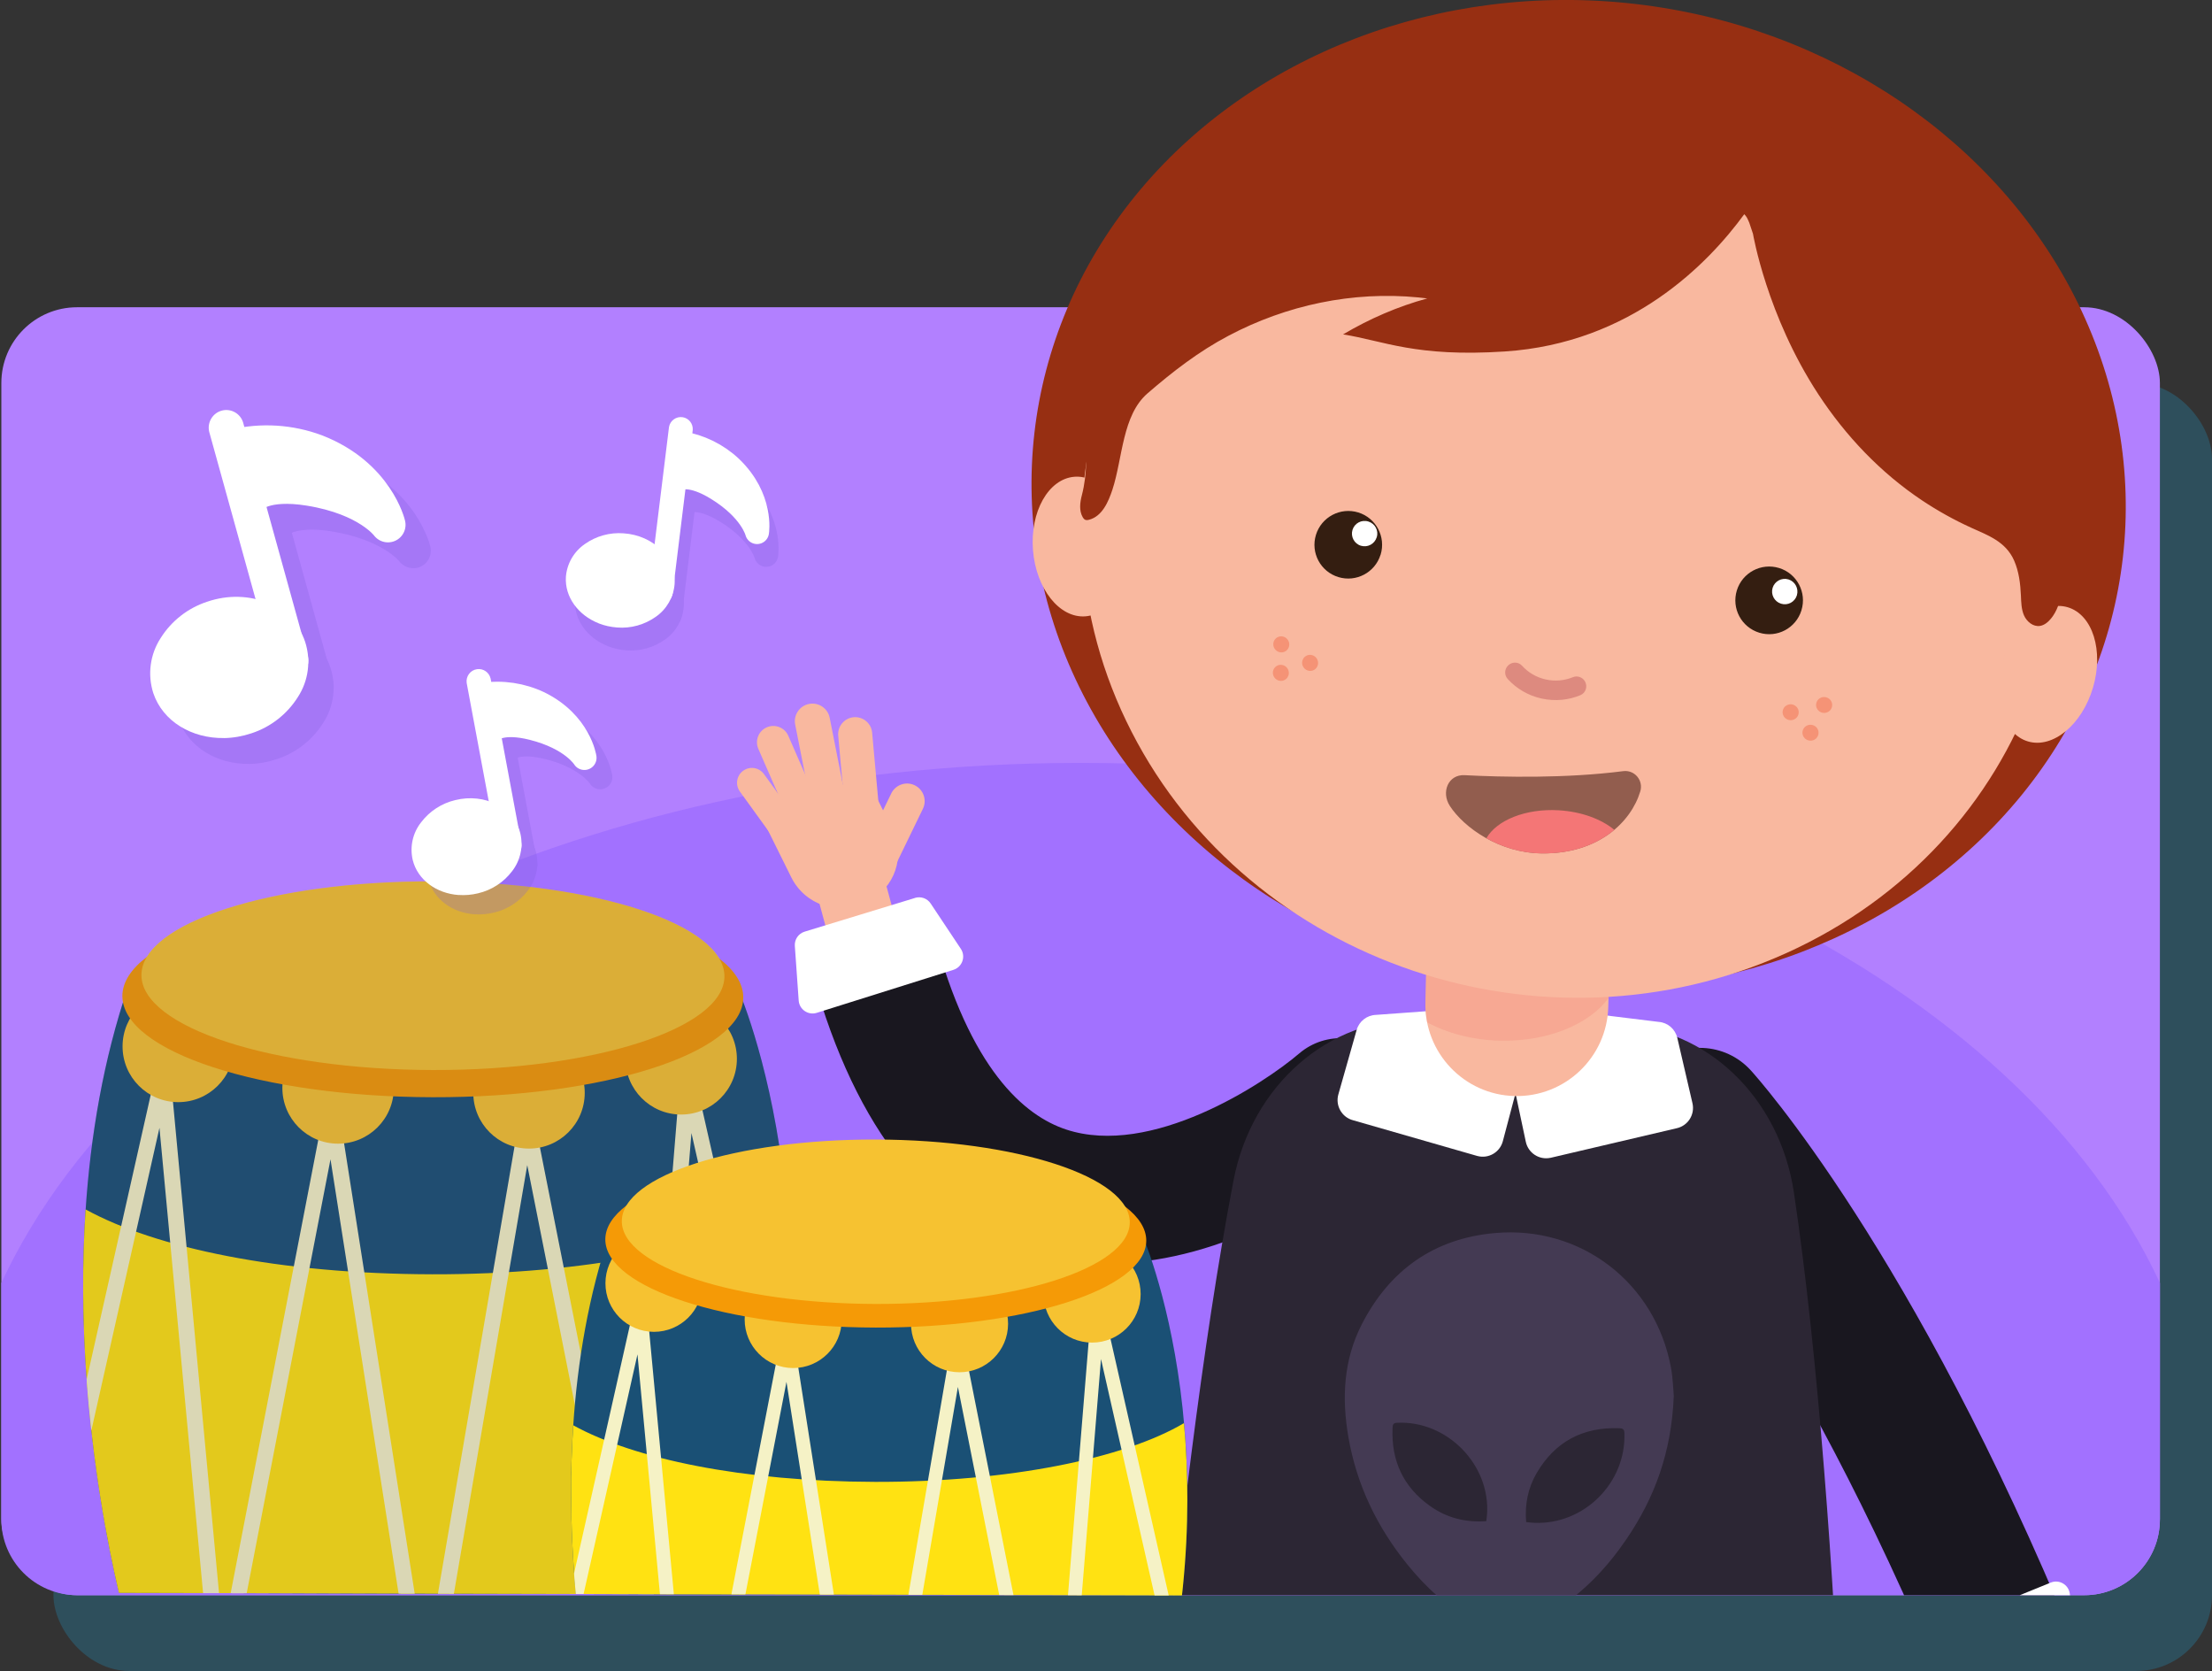
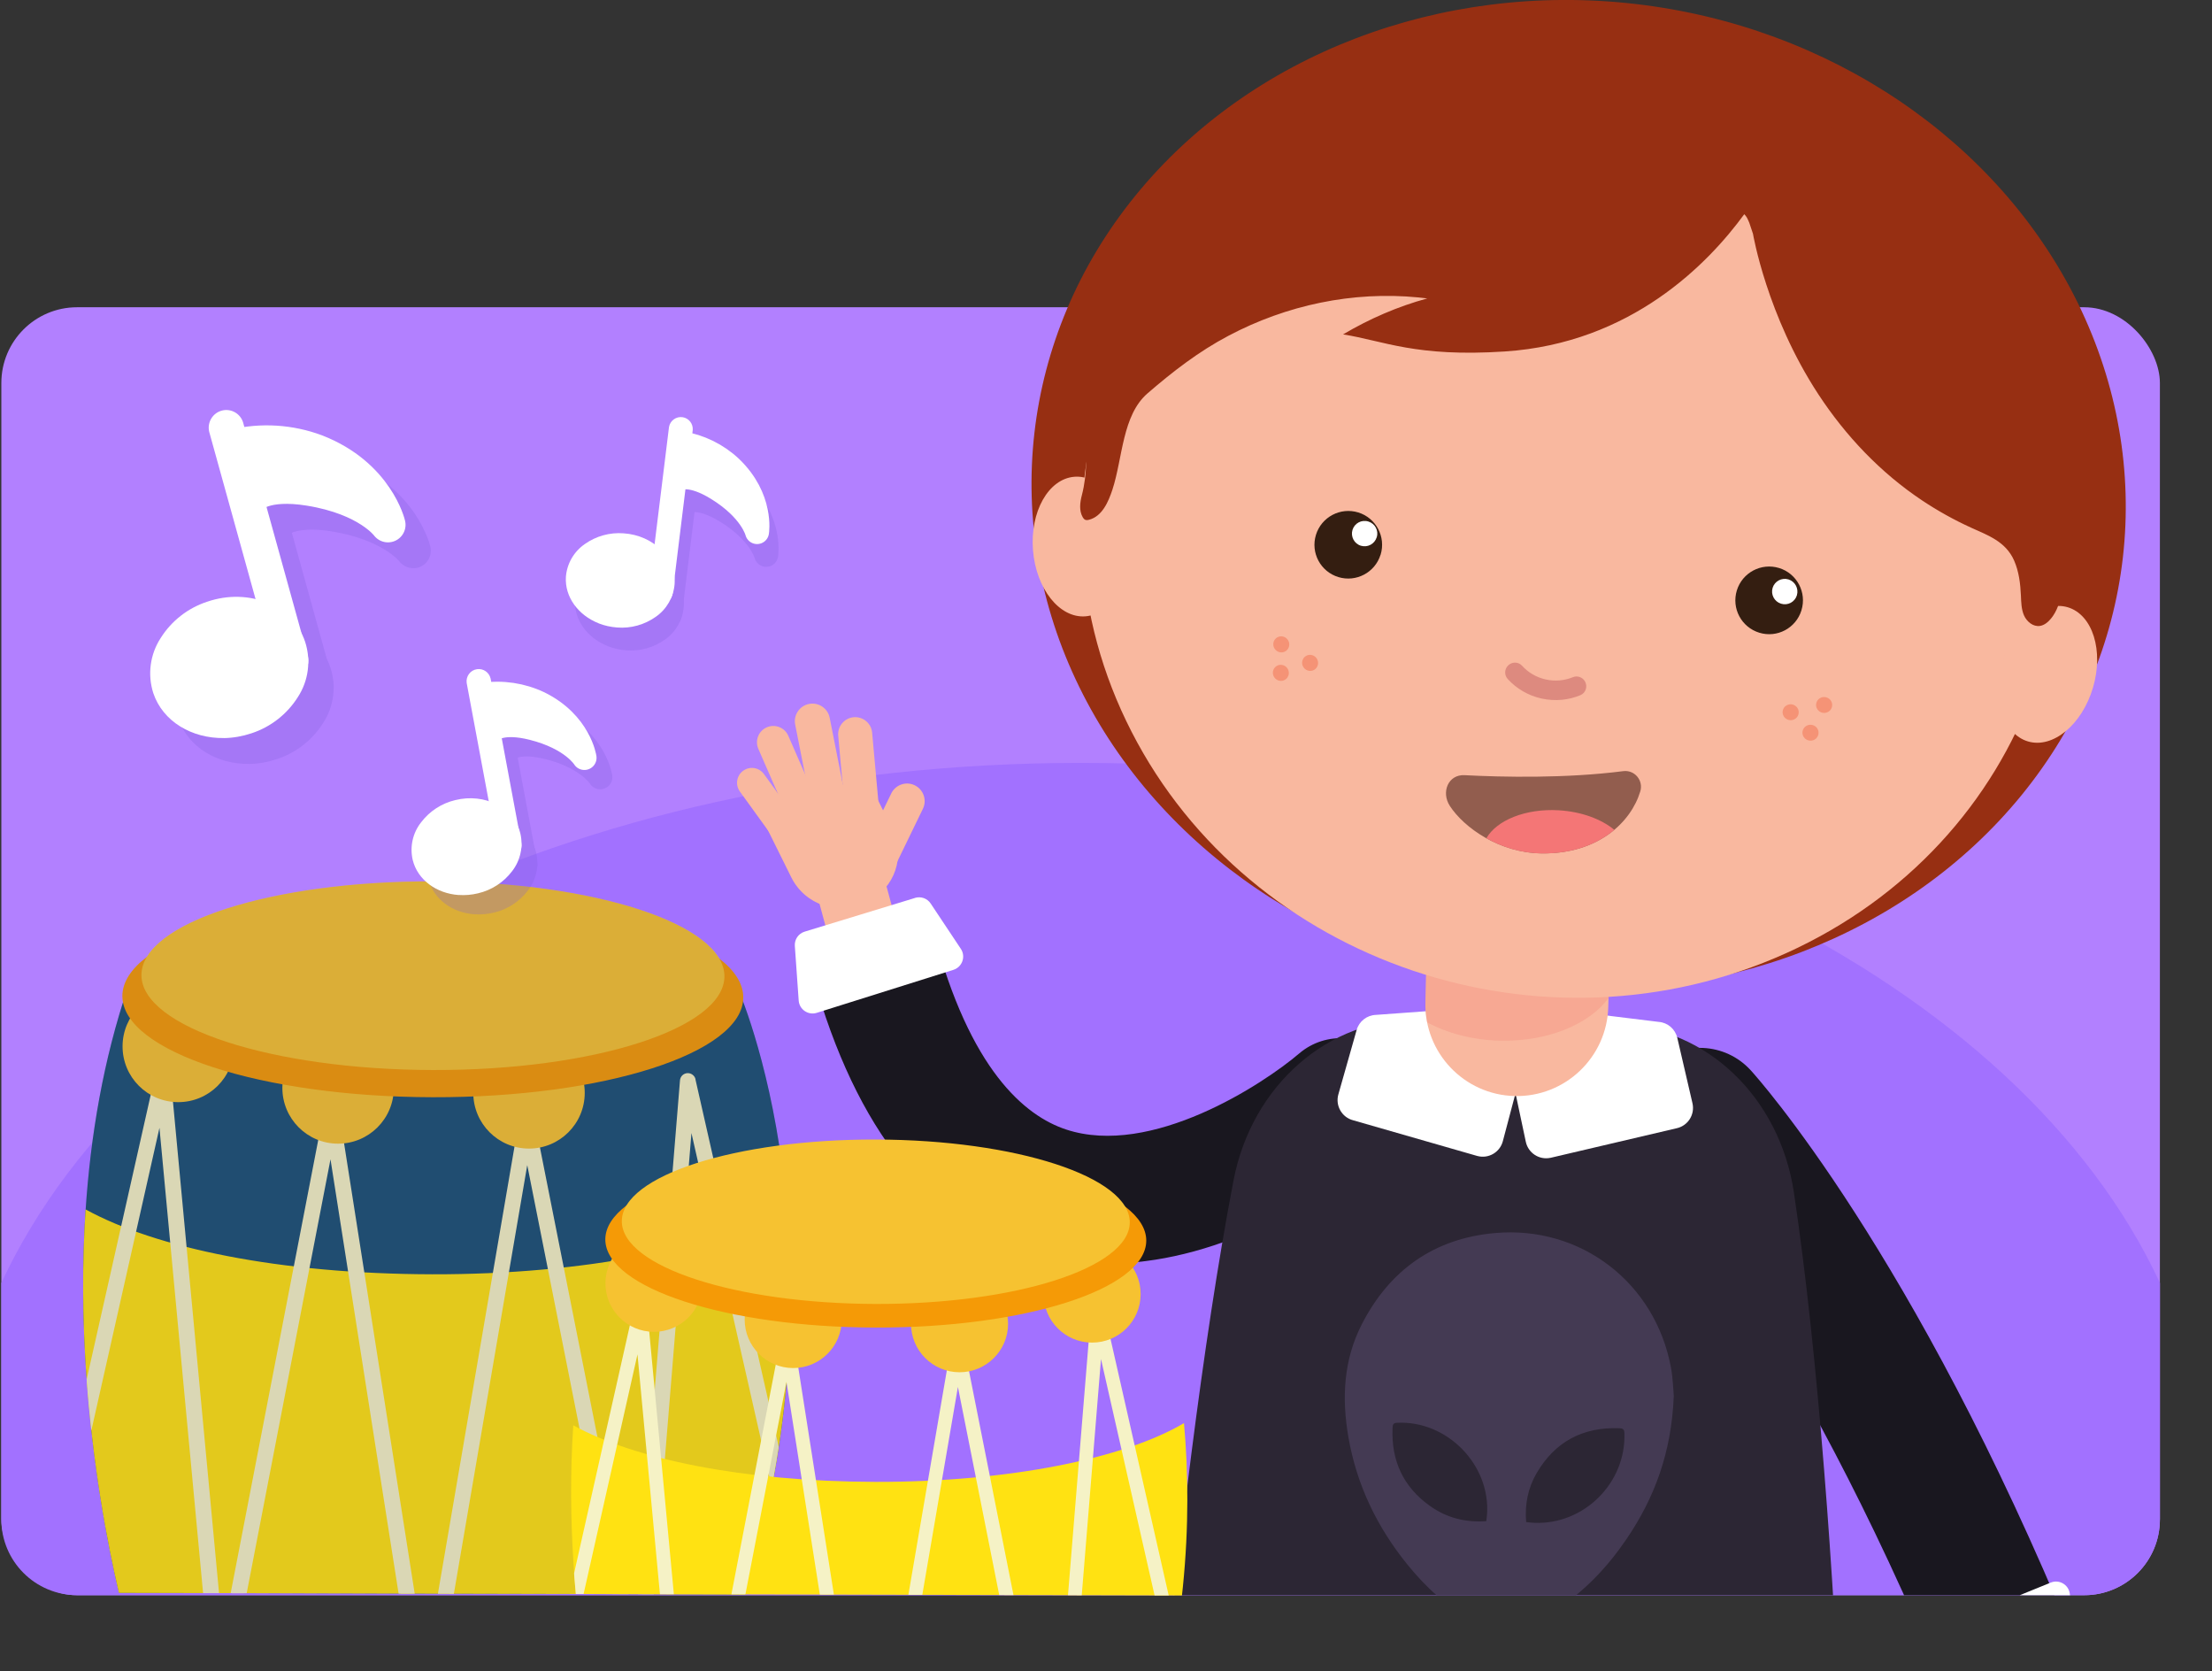
<svg xmlns="http://www.w3.org/2000/svg" id="Layer_2" viewBox="0 0 378.29 285.68">
  <rect x="0" y="0" width="378.29" height="285.68" fill="#333333" stroke="none" />
  <defs>
    <style>.cls-1{fill:none;}.cls-2{clip-path:url(#clippath);}.cls-3{fill:#f47676;}.cls-4{fill:#f59a06;}.cls-5{fill:#f9b89f;}.cls-6{fill:#f6c231;}.cls-7{fill:#f5f2c6;}.cls-8,.cls-9,.cls-10,.cls-11{fill:#fff;}.cls-12{fill:#ffe212;}.cls-13{fill:#925d4e;}.cls-14{fill:#805cde;}.cls-15{fill:#341e11;}.cls-16{fill:#b280ff;}.cls-17{fill:#dd8a7f;}.cls-18{fill:#423c56;}.cls-19{fill:#443a53;}.cls-20{fill:#1a5075;}.cls-21{fill:#19171f;}.cls-22{fill:#a271ff;}.cls-23{fill:#972f12;}.cls-9{stroke-width:4.09px;}.cls-9,.cls-10,.cls-11{stroke:#fff;stroke-linecap:round;stroke-linejoin:round;}.cls-24{clip-path:url(#clippath-1);}.cls-25{fill:#1cc1ff;opacity:.2;}.cls-26{opacity:.15;}.cls-27{opacity:.26;}.cls-10{stroke-width:4.16px;}.cls-28{fill:#2c2634;fill-rule:evenodd;}.cls-11{stroke-width:6.01px;}.cls-29{fill:#f28375;}.cls-29,.cls-30{opacity:.3;}.cls-30{fill:#eb3d16;}</style>
    <clipPath id="clippath">
      <rect id="Rounded_Rectangle_1_copy-2" class="cls-1" x=".23" y="52.53" width="369.15" height="220.2" rx="12.95" ry="12.95" />
    </clipPath>
    <clipPath id="clippath-1">
      <rect id="Rounded_Rectangle_1_copy-3" class="cls-1" x="74.71" y="-21.95" width="220.2" height="369.15" rx="12.95" ry="12.95" transform="translate(21.74 347.04) rotate(-89.86)" />
    </clipPath>
  </defs>
  <g id="Layer_1-2">
    <g>
-       <rect id="Rounded_Rectangle_1" class="cls-25" x="9.14" y="65.48" width="369.15" height="220.2" rx="12.95" ry="12.95" />
      <rect id="Rounded_Rectangle_1_copy" class="cls-16" x=".23" y="52.53" width="369.15" height="220.2" rx="12.95" ry="12.95" />
      <path class="cls-22" d="M369.39,259.77v-40.42c-23.9-51.44-97.48-88.92-184.58-88.92S24.13,167.91,.23,219.35v40.42c0,7.15,5.8,12.95,12.95,12.95H356.43c7.15,0,12.95-5.8,12.95-12.95Z" />
      <g>
        <g class="cls-27">
          <path class="cls-14" d="M54.12,120.35c-1.37,.02-2.58-.89-2.95-2.21l-11.07-39.93c-.37-1.61,.63-3.24,2.24-3.62,1.53-.36,3.07,.52,3.55,2l11.07,39.93c.44,1.6-.5,3.26-2.1,3.7-.24,.06-.48,.1-.73,.1h-.02Z" />
          <path class="cls-14" d="M44.44,80.79c4.63-1.09,9.46-.79,13.92,.88,10.35,4.04,12.31,12.47,12.31,12.47,0,0-3.33-4.62-13.41-6.24-7.74-1.25-9.95,1.31-9.95,1.31l-2.87-8.4h0Z" />
          <path class="cls-14" d="M72.45,96.57c-.16,.12-.34,.22-.53,.31-1.3,.59-2.84,.18-3.69-.98,0,0-2.97-3.66-11.46-5.04-4.84-.79-6.8,.14-7.26,.42-.61,.91-1.56,1.23-2.68,1.12-1.16-.13-2-1.12-2.37-2.22l-2.87-8.4c-.27-.81-.19-1.69,.22-2.42,.41-.74,1.11-1.28,1.94-1.48,5.22-1.24,10.64-.9,15.67,.99,11.73,4.57,14.09,14.2,14.18,14.6,.28,1.2-.2,2.41-1.16,3.11h.01Zm-23.37-11.53c1.97-.51,4.78-.74,8.66-.11,.32,.05,.63,.11,.94,.17-.45-.21-.92-.42-1.42-.6-2.82-1.06-5.82-1.49-8.82-1.27l.62,1.83h.01Z" />
          <path class="cls-14" d="M42.63,130.6c-5.48,.09-10.45-2.83-12.08-7.67-1.02-3.17-.56-6.64,1.26-9.43,1.84-2.93,4.66-5.13,7.96-6.21,7.13-2.43,14.67,.64,16.74,6.85,1.03,3.17,.59,6.64-1.23,9.44-1.84,2.93-4.66,5.14-7.95,6.21-1.52,.51-3.11,.79-4.71,.82h0Z" />
        </g>
        <path class="cls-8" d="M49.79,115.94c-1.37,.02-2.58-.89-2.95-2.21l-11.07-39.93c-.37-1.61,.63-3.24,2.24-3.62,1.53-.36,3.07,.52,3.55,2l11.07,39.93c.44,1.6-.5,3.26-2.1,3.7-.24,.06-.48,.1-.73,.1h-.02Z" />
        <path class="cls-11" d="M40.12,76.37c4.63-1.09,9.46-.79,13.92,.88,10.35,4.04,12.31,12.47,12.31,12.47,0,0-3.33-4.62-13.41-6.24-7.74-1.25-9.95,1.31-9.95,1.31l-2.87-8.4h0Z" />
        <path class="cls-8" d="M38.3,126.18c-5.48,.09-10.45-2.83-12.08-7.67-1.02-3.17-.56-6.64,1.26-9.43,1.84-2.93,4.66-5.13,7.96-6.21,7.13-2.43,14.67,.64,16.74,6.85,1.03,3.17,.59,6.64-1.23,9.44-1.84,2.93-4.66,5.14-7.95,6.21-1.52,.51-3.11,.79-4.71,.82h0Z" />
      </g>
      <g class="cls-2">
        <g>
          <path class="cls-21" d="M154.39,156.06c2.32-.53,4.63,.88,5.23,3.18,6.21,23.71,15.66,31.53,22.68,33.86,14.56,4.83,33.73-7.74,39.88-12.99,4.58-3.91,11.48-3.38,15.4,1.19,3.92,4.57,3.41,11.45-1.15,15.38-.31,.27-7.82,6.69-18.56,12-9.23,4.56-18.25,7.01-26.72,7.32-5.48,.2-10.72-.5-15.63-2.12-17.65-5.8-30.14-22.46-37.16-49.54-.62-2.39,.88-4.82,3.29-5.37l12.74-2.91Z" />
          <g>
            <rect class="cls-5" x="140.95" y="149.11" width="11.84" height="15.2" transform="translate(329.58 269.63) rotate(164.86)" />
            <g>
              <path class="cls-5" d="M134.15,135.47h19.15v10.67c0,5.03-4.09,9.12-9.12,9.12h-.53c-5.25,0-9.5-4.26-9.5-9.5v-10.28h0Z" transform="translate(-49.6 78.95) rotate(-26.36)" />
              <path class="cls-5" d="M141.46,137.9c-1.5,.12-2.88-.91-3.18-2.42l-2.29-11.6c-.32-1.63,.74-3.21,2.37-3.53,1.63-.32,3.21,.74,3.53,2.37l2.29,11.6c.32,1.63-.74,3.21-2.37,3.53-.12,.02-.24,.04-.36,.05Z" />
              <path class="cls-5" d="M137.46,139.67c-1.34,.4-2.8-.25-3.37-1.56l-4.4-10.08c-.62-1.42,.03-3.07,1.44-3.68,1.41-.62,3.07,.03,3.68,1.44l4.4,10.08c.62,1.42-.03,3.07-1.44,3.68-.1,.05-.21,.08-.31,.12Z" />
              <path class="cls-5" d="M135.67,144.14c-1.11,.62-2.53,.32-3.29-.73l-5.85-8.09c-.82-1.14-.57-2.72,.57-3.55,1.14-.82,2.72-.57,3.55,.57l5.85,8.09c.82,1.14,.57,2.72-.57,3.55-.08,.06-.17,.11-.26,.16Z" />
              <path class="cls-5" d="M148.17,139.66c-.2,.06-.41,.11-.63,.13-1.6,.14-3.02-1.04-3.16-2.63l-1.03-11.38c-.14-1.6,1.04-3.01,2.64-3.16,1.6-.14,3.02,1.04,3.16,2.63l1.03,11.38c.13,1.38-.74,2.63-2.01,3.03Z" />
              <path class="cls-5" d="M149.27,150.52c-.21-.05-.42-.12-.62-.22-1.49-.73-2.12-2.53-1.39-4.02l5.16-10.63c.73-1.49,2.53-2.12,4.02-1.39,1.49,.73,2.12,2.53,1.39,4.02l-5.16,10.63c-.63,1.29-2.06,1.93-3.4,1.61Z" />
            </g>
          </g>
          <path class="cls-8" d="M156.48,153.52l-18.87,5.76c-1.06,.32-1.76,1.34-1.68,2.44l.66,9.34c.11,1.53,1.62,2.56,3.09,2.1l23.37-7.35c1.51-.48,2.15-2.27,1.27-3.59l-5.16-7.75c-.58-.88-1.67-1.26-2.68-.96Z" />
          <rect class="cls-5" x="338.28" y="280.5" width="11.84" height="15.2" transform="translate(774.29 416.6) rotate(156.7)" />
          <path class="cls-21" d="M353,284.29c1.49-.6,2.21-2.31,1.6-3.8-27.3-66.45-54.05-96.25-55.19-97.5-4.37-4.8-11.79-5.14-16.59-.79-4.81,4.36-5.17,11.79-.83,16.61,.06,.07,6.53,7.29,16.11,22.32,8.61,13.5,21.52,36.18,34.69,68.2,.61,1.48,2.3,2.2,3.78,1.6l16.43-6.65Z" />
          <path class="cls-8" d="M335.58,291.53l18.33-7.29c1.03-.41,1.64-1.48,1.47-2.57l-1.42-9.26c-.23-1.52-1.83-2.42-3.25-1.84l-22.69,9.24c-1.47,.6-1.95,2.44-.97,3.68l5.78,7.31c.65,.82,1.77,1.12,2.75,.74Z" />
          <path class="cls-28" d="M307.63,310.39c-33.1,7.45-74.41,5.88-102.77-2.91-4.26-1.32-7-5.86-6.52-10.72,2.97-29.89,7.22-66.87,12.62-94.98,3.12-16.26,16.34-27.78,31.39-27.41l34.47,.85c14.96,.37,27.54,12.39,29.97,28.66,4.19,28.08,6.85,66.05,8.14,96.13,.21,4.96-2.89,9.38-7.3,10.37Z" />
          <path class="cls-8" d="M265.16,197.95l21.54-5.05c1.96-.41,3.19-2.34,2.74-4.29l-2.59-11.16c-.35-1.51-1.63-2.62-3.18-2.74l-23-2.82c-2.38-.19-4.27,1.96-3.77,4.29l4.04,19.03c.41,1.92,2.29,3.14,4.2,2.74Z" />
          <path class="cls-8" d="M252.67,197.64l-21.26-6.11c-1.93-.5-3.07-2.5-2.53-4.42l3.13-11.02c.42-1.49,1.76-2.53,3.31-2.58l23.11-1.68c2.38-.08,4.17,2.16,3.56,4.47l-4.98,18.81c-.5,1.89-2.44,3.03-4.33,2.53Z" />
          <g>
            <path class="cls-5" d="M243.75,156.57h31.28v15.19c0,8.63-7.01,15.64-15.64,15.64h0c-8.63,0-15.64-7.01-15.64-15.64v-15.19h0Z" transform="translate(4.32 -6.34) rotate(1.41)" />
            <path class="cls-29" d="M275.07,170.65l.27-10.97c-.66-.99-1.49-1.92-2.48-2.78l-28.73-.71-.37,15.18c-.03,1.17,.08,2.31,.3,3.41,3.4,1.85,7.71,3.02,12.43,3.14,8.17,.2,15.28-2.79,18.59-7.27Z" />
          </g>
          <path class="cls-19" d="M286.24,238.76c-.4,9.58-3.28,17.31-8.08,24.37-3.25,4.78-7.17,8.93-12.06,12.1-2.29,1.48-4.71,2.66-7.45,3.08-2.49,.38-4.76-.36-6.92-1.46-4.39-2.22-7.9-5.51-10.97-9.28-5.23-6.42-8.74-13.67-10.16-21.86-1.15-6.64-.85-13.15,2.27-19.26,4.75-9.3,12.37-14.72,22.79-15.64,14.71-1.31,27.41,8.51,30.1,22.99,.36,1.94,.39,3.94,.49,4.95Zm-32.06,21.3c.05-.41,.1-.72,.12-1.02,.68-8.57-6.82-16.24-15.41-15.79-.69,.04-.72,.41-.74,.9-.24,5.58,1.84,10.07,6.4,13.32,2.85,2.03,6.07,2.85,9.63,2.6Zm6.81,.16c.5,.05,.96,.12,1.42,.13,8.5,.35,15.72-6.87,15.39-15.37-.02-.63-.29-.78-.84-.8-6.24-.24-11,2.27-14.16,7.66-1.49,2.55-2.06,5.36-1.8,8.38Z" />
        </g>
      </g>
      <g>
        <ellipse class="cls-23" cx="270" cy="84.67" rx="84.54" ry="93.68" transform="translate(155.15 343.28) rotate(-83.47)" />
        <g>
          <path class="cls-5" d="M193.53,125.13c20.33,39.62,70.45,56.56,111.93,37.83,41.48-18.73,58.63-66.03,38.29-105.65C323.42,17.69,273.31,.75,231.82,19.48c-41.48,18.73-58.63,66.03-38.29,105.65" />
          <path class="cls-5" d="M176.66,94.08c.53,6.59,4.54,11.64,8.97,11.29,4.43-.35,7.59-5.98,7.07-12.57-.53-6.59-4.54-11.64-8.97-11.29-4.43,.36-7.6,5.98-7.07,12.57" />
          <path class="cls-5" d="M342.51,113.01c-1.88,6.33,.05,12.49,4.31,13.75,4.26,1.26,9.23-2.85,11.11-9.18,1.88-6.33-.05-12.49-4.31-13.76-4.25-1.26-9.23,2.85-11.11,9.19" />
          <g>
            <path class="cls-15" d="M308.08,104.34c-.94,3.06-4.17,4.77-7.22,3.83-3.05-.94-4.77-4.16-3.83-7.23,.94-3.05,4.17-4.76,7.22-3.83,3.05,.93,4.77,4.17,3.83,7.22" />
            <path class="cls-8" d="M307.3,101.78c-.36,1.15-1.56,1.79-2.71,1.43-1.14-.35-1.79-1.56-1.44-2.71,.35-1.14,1.56-1.79,2.71-1.44,1.14,.36,1.78,1.57,1.44,2.71" />
          </g>
          <path class="cls-17" d="M267.13,119.64c-1.16,.11-2.35,.04-3.53-.22-2.25-.51-4.25-1.67-5.77-3.35-.69-.76-.51-1.97,.36-2.52h0c.67-.43,1.56-.33,2.1,.26,1.07,1.18,2.47,2,4.05,2.35,1.58,.36,3.2,.21,4.67-.39,.73-.3,1.58-.01,2.01,.66h0c.55,.87,.19,2.04-.76,2.43-1,.41-2.05,.67-3.12,.78Z" />
          <g>
            <path class="cls-15" d="M236.1,94.83c-.94,3.05-4.17,4.76-7.22,3.83-3.06-.94-4.77-4.17-3.83-7.22,.94-3.05,4.17-4.76,7.23-3.83,3.05,.94,4.76,4.17,3.83,7.22" />
            <path class="cls-8" d="M235.44,91.86c-.36,1.15-1.56,1.79-2.71,1.44-1.14-.35-1.78-1.57-1.43-2.71,.35-1.14,1.56-1.79,2.71-1.43,1.15,.35,1.79,1.56,1.44,2.7" />
          </g>
          <g>
            <path class="cls-13" d="M250.47,132.53c6.57,.34,17.32,.57,27.13-.69,1.94-.25,3.48,1.58,2.92,3.45-1.58,5.27-7.2,10.72-16.83,10.61-7.28-.08-13.32-4.4-15.74-8.11-1.53-2.35-.29-5.41,2.52-5.26Z" />
            <path class="cls-3" d="M266.56,138.53c-5.68-.33-10.61,1.71-12.37,4.79,2.69,1.5,5.94,2.55,9.5,2.59,5.39,.06,9.52-1.62,12.39-4.03-2.21-1.84-5.63-3.12-9.52-3.35Z" />
          </g>
        </g>
        <path class="cls-23" d="M354.23,87.63c1.72-37.77-33.72-73.32-78.42-77.73-37.64-3.71-72.19,13.91-85.32,41.89-3.2,6.81-4.69,14.3-4.71,21.83,0,3.74,.19,7.39-.76,11.03-.33,1.25-.5,2.65,.14,3.77,.1,.17,.22,.34,.4,.43,.22,.11,.49,.07,.72,0,2.2-.59,3.27-3.02,3.98-5.19,1.74-5.36,1.66-12.67,5.99-16.41,4.33-3.74,8.75-7.16,13.83-9.84,9.94-5.26,21.27-7.66,32.48-6.56,.51,.05,1.03,.11,1.53,.17-5.01,1.37-9.84,3.45-14.4,6.15,6.97,1.1,12.4,3.92,27.65,2.92,21.65-1.42,34.83-15.07,40.96-23.47,.45,.49,.49,.62,.86,1.47l.63,1.88s2.35,13.98,11.18,27.44c4.68,7.14,10.66,13.43,17.78,18.17,2.65,1.76,5.43,3.31,8.33,4.63s5.93,2.36,7.37,5.63c.82,1.87,1.07,3.94,1.16,5.98,.05,1.16,.07,2.36,.54,3.42,.48,1.06,1.57,1.95,2.72,1.77,.76-.12,1.39-.66,1.88-1.25,2.06-2.48,2.16-6.78,2.75-9.91,.4-2.12,1.74-6.16,.71-8.25Z" />
        <g>
          <ellipse class="cls-30" cx="224.05" cy="113.33" rx="1.36" ry="1.38" transform="translate(-25.24 143.27) rotate(-33.68)" />
          <ellipse class="cls-30" cx="219.05" cy="115.04" rx="1.36" ry="1.38" transform="translate(-27.03 140.78) rotate(-33.68)" />
          <ellipse class="cls-30" cx="219.12" cy="110.16" rx="1.36" ry="1.38" transform="translate(-24.31 140.01) rotate(-33.68)" />
        </g>
        <g>
          <ellipse class="cls-30" cx="311.94" cy="120.52" rx="1.36" ry="1.38" transform="translate(132.11 402.46) rotate(-78.59)" />
          <ellipse class="cls-30" cx="309.62" cy="125.26" rx="1.36" ry="1.38" transform="translate(125.59 403.99) rotate(-78.59)" />
          <ellipse class="cls-30" cx="306.22" cy="121.76" rx="1.36" ry="1.38" transform="translate(126.3 397.85) rotate(-78.59)" />
        </g>
      </g>
      <g>
        <g class="cls-27">
          <path class="cls-14" d="M113.81,107.01c-.86-.34-1.39-1.23-1.28-2.15l3.44-27.95c.18-1.11,1.24-1.87,2.35-1.69,1.05,.17,1.79,1.12,1.71,2.18l-3.44,27.95c-.14,1.12-1.16,1.92-2.28,1.78-.17-.02-.33-.06-.48-.12h-.02Z" />
          <path class="cls-14" d="M118.03,79.66c3.19,.52,6.15,1.96,8.51,4.18,5.45,5.23,4.49,11.03,4.49,11.03,0,0-.89-3.77-6.79-7.41-4.53-2.8-6.59-1.77-6.59-1.77l.39-6.02h0Z" />
          <path class="cls-14" d="M131.51,96.85c-.13,.03-.27,.05-.41,.06-.97,.03-1.83-.62-2.06-1.57,0,0-.91-3.07-5.88-6.14-2.83-1.75-4.31-1.68-4.67-1.63-.62,.42-1.3,.37-1.97,0-.7-.38-.96-1.23-.91-2.01l.39-6.02c.04-.58,.32-1.11,.77-1.47,.45-.36,1.03-.52,1.6-.42,3.6,.58,6.92,2.21,9.58,4.7,6.18,5.92,5.15,12.58,5.1,12.86-.14,.82-.75,1.46-1.54,1.65h0Zm-11.68-13.32c1.37,.19,3.19,.78,5.47,2.18,.19,.11,.37,.23,.55,.35-.23-.25-.47-.5-.73-.75-1.49-1.4-3.27-2.45-5.21-3.09l-.08,1.31h0Z" />
          <path class="cls-14" d="M103.93,110.46c-3.47-1.37-5.82-4.5-5.59-7.96,.18-2.26,1.38-4.31,3.24-5.59,1.92-1.36,4.26-2.01,6.62-1.83,5.11,.33,9.04,4.22,8.73,8.66-.18,2.26-1.36,4.32-3.22,5.61-1.92,1.36-4.26,2.02-6.61,1.83-1.08-.08-2.16-.31-3.17-.71h0Z" />
        </g>
        <path class="cls-8" d="M112.25,103.12c-.86-.34-1.39-1.23-1.28-2.15l3.44-27.95c.18-1.11,1.24-1.87,2.35-1.69,1.05,.17,1.79,1.12,1.71,2.18l-3.44,27.95c-.14,1.12-1.16,1.92-2.28,1.78-.17-.02-.33-.06-.48-.12h-.02Z" />
        <path class="cls-9" d="M116.47,75.76c3.19,.52,6.15,1.96,8.51,4.18,5.45,5.23,4.49,11.03,4.49,11.03,0,0-.89-3.77-6.79-7.41-4.53-2.8-6.59-1.77-6.59-1.77l.39-6.02h0Z" />
        <path class="cls-8" d="M102.37,106.56c-3.47-1.37-5.82-4.5-5.59-7.96,.18-2.26,1.38-4.31,3.24-5.59,1.92-1.36,4.26-2.01,6.62-1.83,5.11,.33,9.04,4.22,8.73,8.66-.18,2.26-1.36,4.32-3.22,5.61-1.92,1.36-4.26,2.02-6.61,1.83-1.08-.08-2.16-.31-3.17-.71h0Z" />
      </g>
      <g class="cls-24">
        <g>
-           <path class="cls-20" d="M73.73,294.44c28.78,.07,52.13-7.42,52.15-16.73,.02-9.31-23.29-16.91-52.07-16.98-28.78-.07-52.13,7.42-52.15,16.73-.02,9.31,23.29,16.91,52.07,16.98Z" />
          <path class="cls-20" d="M21.67,277.46s-16.92-58.42,.26-108.83l104.21,.25s20.56,45.88-.26,108.83l-104.21-.25Z" />
          <path class="cls-12" d="M134.53,206.32c-11.67,6.93-34.45,11.6-60.62,11.54s-47.29-4.51-59.27-11.09c-2.52,37.75,7.01,70.69,7.01,70.69-.02,9.32,23.29,16.91,52.07,16.98,28.78,.07,52.13-7.43,52.15-16.73,9.28-28.03,10.34-52.67,8.66-71.39h0Z" />
          <path class="cls-7" d="M118.95,184.52c-.15-.65-.76-1.09-1.41-1.05-.67,.05-1.2,.57-1.25,1.24l-7.64,93.6-17.24-86.81c-.13-.64-.66-1.08-1.34-1.09-.65,0-1.2,.48-1.31,1.12l-15.94,93.03-14.81-94.41c-.1-.65-.65-1.13-1.31-1.14-.68,0-1.23,.45-1.35,1.1l-17.24,89.2-8.93-95.22c-.06-.66-.6-1.18-1.26-1.22-.66-.06-1.26,.4-1.41,1.05l-11.69,51.92c.22,3.02,.5,5.95,.8,8.74l11.65-51.76,9.02,96.14c0,.09,.03,.17,.05,.25,.69,.23,1.4,.46,2.13,.68,.25-.19,.43-.47,.49-.8l17.56-90.89,14.89,94.92c.1,.65,.66,1.14,1.33,1.14h0c.66,0,1.22-.47,1.34-1.12l16.09-93.95,17.7,89.14c.13,.66,.74,1.12,1.4,1.09,.67-.04,1.22-.57,1.27-1.24l7.71-94.47,13.73,60.56c.13-.68,.26-1.36,.38-2.03,0,0,0-.02,0-.03,.15-.85,.3-1.69,.44-2.53,.03-.17,.05-.34,.08-.51,.1-.62,.2-1.23,.29-1.84l-14.24-62.81Z" />
          <path class="cls-6" d="M30.47,188.43c5.26,.01,9.54-4.24,9.55-9.51,.01-5.26-4.24-9.54-9.51-9.55-5.26-.01-9.54,4.24-9.55,9.51-.01,5.26,4.24,9.54,9.51,9.55Z" />
          <path class="cls-6" d="M57.8,195.53c5.26,.01,9.54-4.24,9.55-9.51,.01-5.26-4.24-9.54-9.51-9.55-5.26-.01-9.54,4.24-9.55,9.51-.01,5.26,4.24,9.54,9.51,9.55Z" />
          <path class="cls-6" d="M90.45,196.37c5.26,.01,9.54-4.24,9.55-9.51s-4.24-9.54-9.51-9.55c-5.26-.01-9.54,4.24-9.55,9.51-.01,5.26,4.24,9.54,9.51,9.55Z" />
-           <path class="cls-6" d="M116.47,190.55c5.26,.01,9.54-4.24,9.55-9.51,.01-5.26-4.24-9.54-9.51-9.55-5.26-.01-9.54,4.24-9.55,9.51-.01,5.26,4.24,9.54,9.51,9.55Z" />
+           <path class="cls-6" d="M116.47,190.55Z" />
          <path class="cls-4" d="M73.98,187.59c29.32,.07,53.11-7.56,53.13-17.05,.02-9.49-23.73-17.24-53.05-17.31-29.32-.07-53.11,7.56-53.13,17.05-.02,9.49,23.73,17.24,53.05,17.31Z" />
          <path class="cls-6" d="M74,182.94c27.53,.07,49.86-7.1,49.89-16.01,.02-8.91-22.28-16.18-49.81-16.25-27.53-.07-49.86,7.1-49.89,16.01-.02,8.91,22.28,16.18,49.81,16.25Z" />
          <g class="cls-26">
            <path class="cls-18" d="M127.06,171.19c.02-.21,.05-.44,.05-.66,0-2.37-1.47-4.63-4.14-6.68-4.43-7.44-24.63-13.11-48.9-13.16-24.27-.06-44.49,5.5-48.96,12.93-2.69,2.04-4.17,4.3-4.17,6.66,0,.35,.05,.69,.1,1.04-15.7,49.77,.61,106.13,.61,106.13-.02,9.32,23.29,16.91,52.07,16.98,28.78,.07,52.13-7.43,52.15-16.73,18.1-54.71,4.94-96.5,1.19-106.52h0Z" />
          </g>
        </g>
        <g>
-           <path class="cls-20" d="M104.15,305.27s-14.74-50.9,.23-94.81l90.79,.22s17.91,39.98-.23,94.81l-90.79-.22Z" />
          <path class="cls-12" d="M202.49,243.3c-10.17,6.04-30.02,10.1-52.81,10.05-22.8-.06-41.2-3.93-51.64-9.67-2.19,32.89,6.11,61.59,6.11,61.59-.02,8.11,20.3,14.74,45.36,14.8,25.07,.06,45.41-6.47,45.43-14.58,8.07-24.42,9.01-45.88,7.54-62.2Z" />
          <path class="cls-7" d="M188.91,224.3c-.13-.57-.65-.96-1.24-.92-.58,.04-1.05,.5-1.09,1.08l-6.65,81.53-15.01-75.61c-.11-.55-.59-.95-1.16-.95,0,0-.01,0-.02,0-.57,0-1.05,.42-1.15,.98l-13.89,81.04-12.9-82.25c-.09-.57-.57-.99-1.15-1-.6-.01-1.07,.39-1.18,.96l-15.01,77.71-7.78-82.95c-.05-.58-.52-1.03-1.1-1.07-.59-.05-1.1,.35-1.23,.92l-10.17,45.22c.02,.3,.04,.6,.06,.9,0,0,0,0,0,0,.18,2.33,.4,4.58,.64,6.74l10.14-45.08,7.85,83.76c0,.08,.04,.14,.06,.22,.6,.2,1.21,.4,1.84,.59,.22-.17,.38-.41,.43-.69l15.3-79.18,12.97,82.69c.09,.57,.58,.99,1.16,1h0c.58,0,1.07-.41,1.17-.98l14.02-81.84,15.42,77.65c.12,.58,.63,.98,1.23,.95,.59-.03,1.06-.5,1.11-1.08l6.71-82.29,11.96,52.75c.04-.19,.08-.38,.11-.56,.07-.35,.13-.69,.2-1.04,.07-.39,.14-.78,.2-1.17,.06-.35,.12-.7,.18-1.05,.06-.38,.12-.77,.19-1.15,.06-.35,.11-.7,.16-1.04,0-.02,0-.04,0-.05l-12.41-54.72Z" />
          <path class="cls-6" d="M111.82,227.7c4.58,.01,8.31-3.69,8.32-8.28,.01-4.58-3.69-8.31-8.28-8.32-4.58-.01-8.31,3.69-8.32,8.28-.01,4.58,3.69,8.31,8.28,8.32Z" />
          <path class="cls-6" d="M135.63,233.89c4.58,.01,8.31-3.69,8.32-8.28,.01-4.58-3.69-8.31-8.28-8.32s-8.31,3.69-8.32,8.28c-.01,4.58,3.69,8.31,8.28,8.32Z" />
          <path class="cls-6" d="M164.08,234.61c4.58,.01,8.31-3.69,8.32-8.28s-3.69-8.31-8.28-8.32c-4.58-.01-8.31,3.69-8.32,8.28s3.69,8.31,8.28,8.32Z" />
          <path class="cls-6" d="M186.75,229.54c4.58,.01,8.31-3.69,8.32-8.28,.01-4.58-3.69-8.31-8.28-8.32s-8.31,3.69-8.32,8.28c-.01,4.58,3.69,8.31,8.28,8.32Z" />
          <path class="cls-4" d="M149.74,226.97c25.55,.06,46.27-6.59,46.29-14.86,.02-8.27-20.67-15.02-46.22-15.08-25.55-.06-46.27,6.59-46.29,14.86-.02,8.27,20.67,15.02,46.22,15.08Z" />
          <path class="cls-6" d="M149.74,222.93c23.99,.06,43.45-6.19,43.47-13.95,.02-7.76-19.41-14.1-43.4-14.16-23.99-.06-43.45,6.19-43.47,13.95-.02,7.76,19.41,14.1,43.4,14.16Z" />
        </g>
      </g>
      <g>
        <g class="cls-27">
          <path class="cls-14" d="M89.69,149.94c-.94-.07-1.73-.76-1.9-1.7l-5.26-28.17c-.16-1.13,.62-2.2,1.76-2.36,1.08-.16,2.08,.54,2.33,1.59l5.26,28.17c.21,1.13-.54,2.22-1.67,2.43-.17,.03-.34,.04-.51,.03h-.02Z" />
          <path class="cls-14" d="M85.37,122.11c3.25-.48,6.56,.02,9.54,1.43,6.89,3.39,7.74,9.32,7.74,9.32,0,0-2.02-3.38-8.87-5.1-5.26-1.32-6.93,.31-6.93,.31l-1.48-5.96h0Z" />
          <path class="cls-14" d="M103.72,134.64c-.12,.07-.25,.13-.38,.18-.93,.33-1.97-.04-2.48-.89,0,0-1.83-2.7-7.59-4.15-3.29-.83-4.69-.31-5.03-.14-.47,.59-1.15,.75-1.91,.61-.79-.16-1.31-.89-1.5-1.67l-1.48-5.96c-.14-.57-.03-1.17,.29-1.66,.32-.48,.84-.82,1.43-.9,3.67-.54,7.38,.01,10.74,1.61,7.81,3.85,8.86,10.62,8.9,10.9,.12,.84-.28,1.65-.98,2.07h0Zm-15.42-9.33c1.39-.23,3.33-.23,5.97,.43,.22,.05,.43,.11,.64,.17-.3-.17-.61-.34-.94-.5-1.88-.9-3.92-1.37-6-1.4l.32,1.3h0Z" />
          <path class="cls-14" d="M81.16,156.32c-3.78-.26-7.03-2.57-7.87-6-.52-2.25,0-4.61,1.43-6.42,1.44-1.91,3.52-3.26,5.85-3.81,5.06-1.25,10.07,1.31,11.13,5.71,.52,2.24,.01,4.61-1.4,6.43-1.44,1.91-3.51,3.26-5.85,3.8-1.08,.26-2.19,.36-3.29,.28h0Z" />
        </g>
        <path class="cls-8" d="M86.97,146.64c-.94-.07-1.73-.76-1.9-1.7l-5.26-28.17c-.16-1.13,.62-2.2,1.76-2.36,1.08-.16,2.08,.54,2.33,1.59l5.26,28.17c.21,1.13-.54,2.22-1.67,2.43-.17,.03-.34,.04-.51,.03h-.02Z" />
        <path class="cls-10" d="M82.66,118.81c3.25-.48,6.56,.02,9.54,1.43,6.89,3.39,7.74,9.32,7.74,9.32,0,0-2.02-3.38-8.87-5.1-5.26-1.32-6.93,.31-6.93,.31l-1.48-5.96h0Z" />
        <path class="cls-8" d="M78.45,153.02c-3.78-.26-7.03-2.57-7.87-6-.52-2.25,0-4.61,1.43-6.42,1.44-1.91,3.52-3.26,5.85-3.81,5.06-1.25,10.07,1.31,11.13,5.71,.52,2.24,.01,4.61-1.4,6.43-1.44,1.91-3.51,3.26-5.85,3.8-1.08,.26-2.19,.36-3.29,.28h0Z" />
      </g>
    </g>
  </g>
</svg>